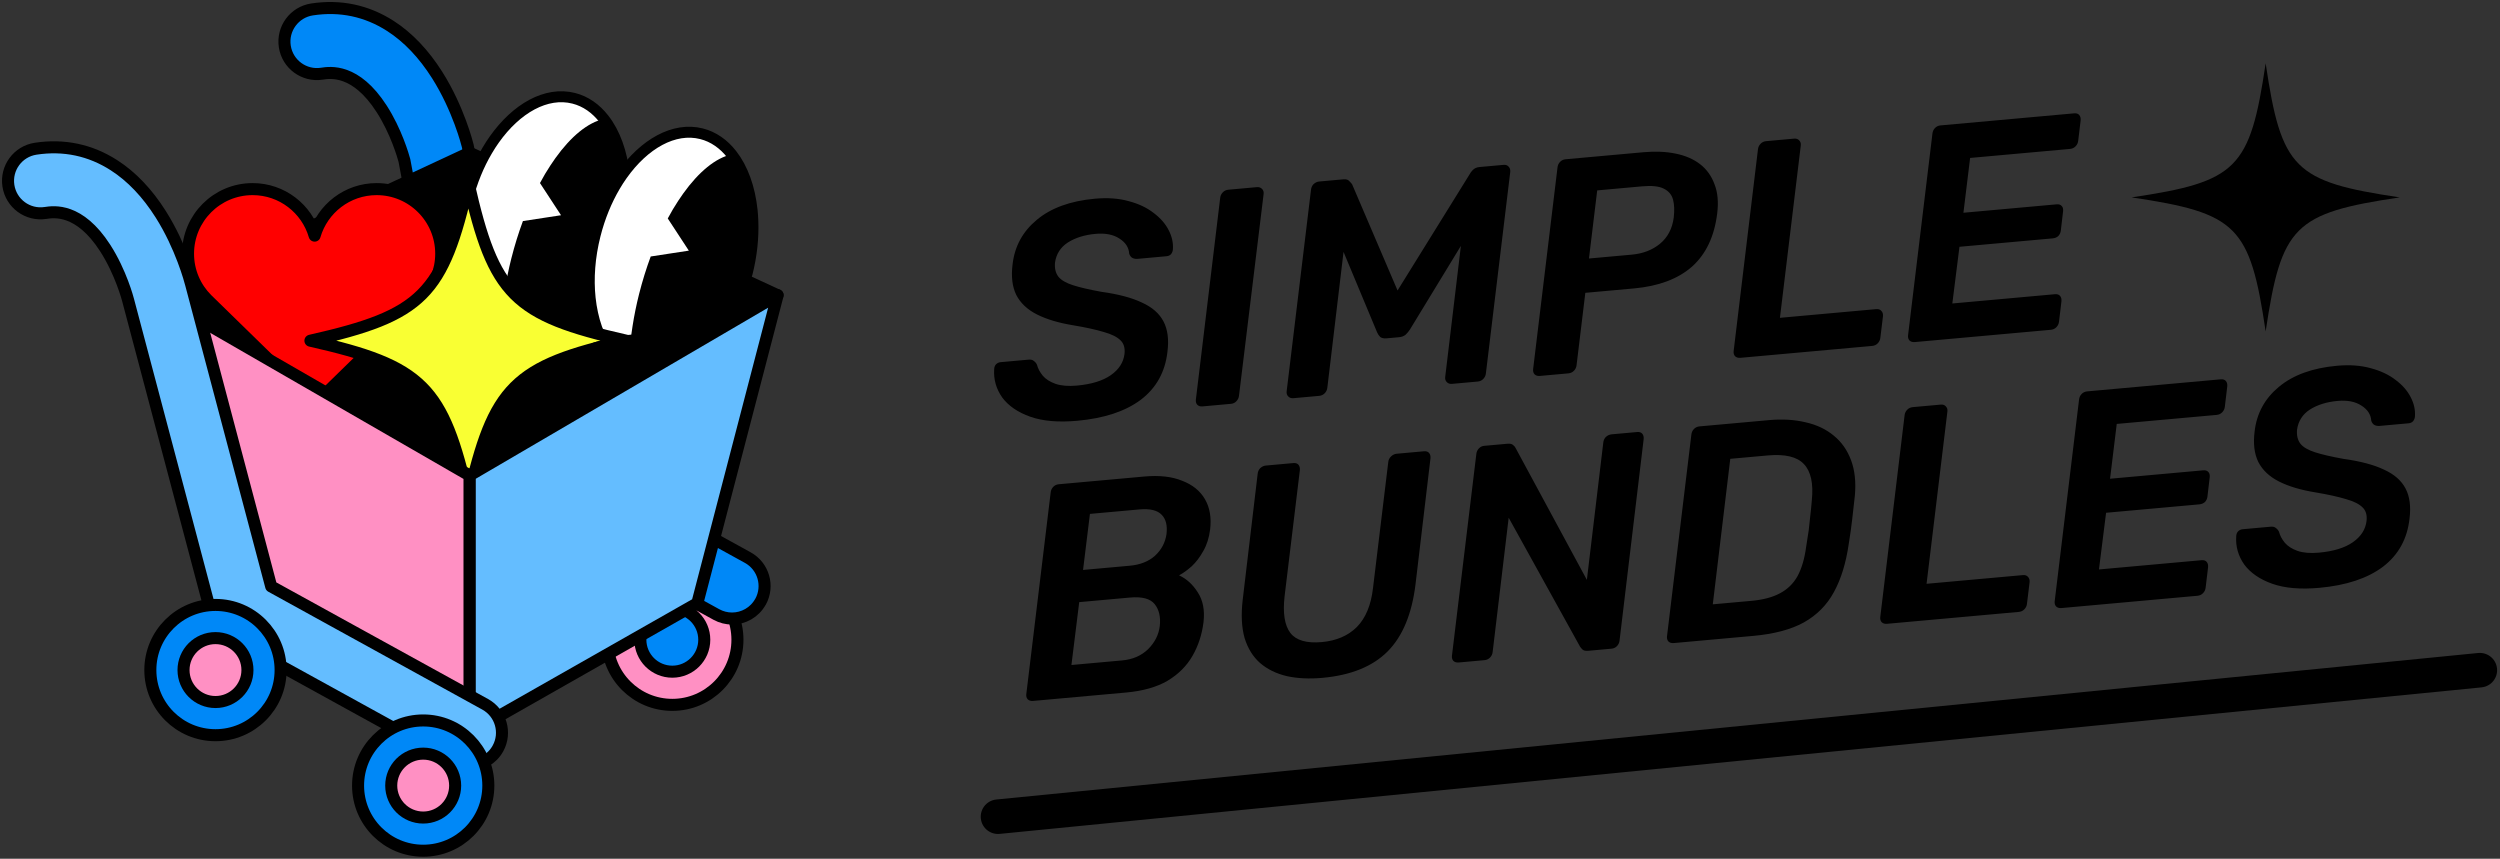
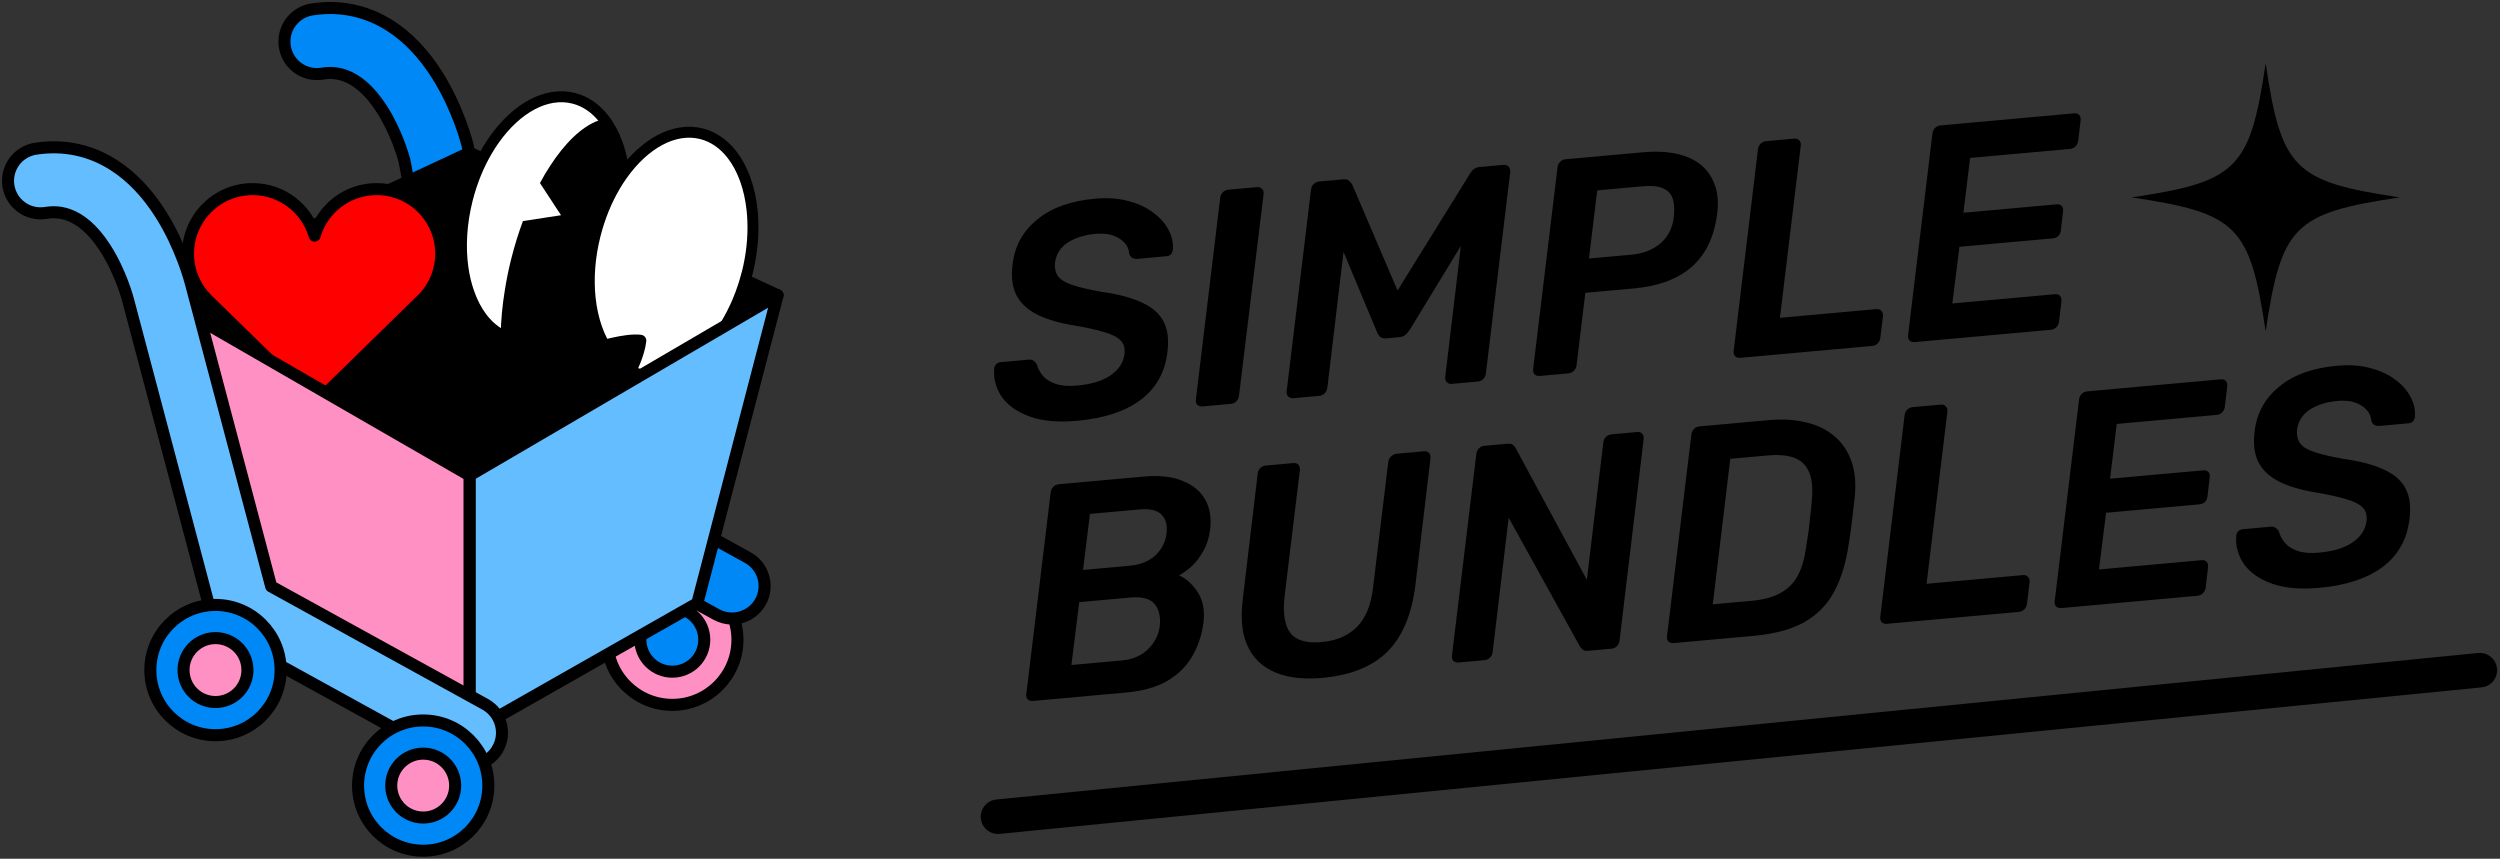
<svg xmlns="http://www.w3.org/2000/svg" fill="none" viewBox="0 0 623 214" height="214" width="623">
  <rect x="0" y="0" width="623" height="214" fill="#333333" stroke="none" />
  <path stroke-linejoin="round" stroke-linecap="round" stroke-width="3" stroke="black" fill="#FF90C3" d="M167.539 175.652C176.503 175.652 183.77 168.385 183.77 159.421C183.77 150.456 176.503 143.189 167.539 143.189C158.574 143.189 151.307 150.456 151.307 159.421C151.307 168.385 158.574 175.652 167.539 175.652Z" />
  <path stroke-linejoin="round" stroke-linecap="round" stroke-width="3" stroke="black" fill="#0088F7" d="M167.54 167.385C171.939 167.385 175.505 163.82 175.505 159.421C175.505 155.022 171.939 151.456 167.54 151.456C163.142 151.456 159.576 155.022 159.576 159.421C159.576 163.82 163.142 167.385 167.54 167.385Z" />
  <path stroke-linejoin="round" stroke-linecap="round" stroke-width="3" stroke="black" fill="#0088F7" d="M121.412 62.17L104.953 62.267L100.782 40C100.48 38.882 98.711 32.703 95.082 27.083C88.63 17.076 82.286 18.046 80.198 18.366C75.776 19.039 71.646 16.004 70.972 11.582C70.299 7.161 73.334 3.03 77.756 2.351C84.796 1.279 91.368 2.665 97.302 6.476C101.683 9.294 105.597 13.408 108.946 18.702C114.263 27.112 116.46 35.932 116.551 36.303C116.585 36.451 116.62 36.594 116.642 36.742L121.406 62.176L121.412 62.17Z" />
  <path stroke-linejoin="round" stroke-linecap="round" stroke-width="3" stroke="black" fill="#0088F7" d="M189.52 149.945C188.042 152.626 185.275 154.138 182.422 154.138C181.099 154.138 179.764 153.813 178.526 153.134L122.164 122.098C120.042 120.928 118.558 118.874 118.113 116.495L113.458 91.638L129.689 90.325L133.329 109.757L186.342 138.951C190.261 141.107 191.688 146.031 189.531 149.95L189.52 149.945Z" />
  <path stroke-linejoin="round" stroke-linecap="round" stroke-width="2.96" stroke="black" fill="black" d="M117.003 118.481V38.026L193.783 73.558L117.003 118.481Z" />
  <path stroke-linejoin="round" stroke-linecap="round" stroke-width="2.96" stroke="black" fill="black" d="M117.001 38.026L39.81 73.963L117.001 118.481V38.026Z" />
  <path stroke-linejoin="round" stroke-linecap="round" stroke-width="2.73" stroke="black" fill="white" d="M154.324 59.289C154.17 59.905 154.004 60.516 153.822 61.115C153.708 61.526 153.576 61.936 153.451 62.33C153 63.745 152.481 65.109 151.922 66.426C151.745 66.849 151.563 67.259 151.363 67.665C151.152 68.132 150.935 68.583 150.701 69.034C150.558 69.319 150.427 69.61 150.262 69.872C150.136 70.152 149.994 70.403 149.84 70.665C149.634 71.042 149.429 71.401 149.212 71.761C149.029 72.08 148.83 72.388 148.63 72.702C148.413 73.033 148.196 73.364 147.98 73.683C147.957 73.735 147.917 73.786 147.877 73.832C147.774 73.98 147.677 74.123 147.575 74.265C147.432 74.471 147.289 74.665 147.141 74.864C146.879 75.212 146.622 75.561 146.348 75.891C146.131 76.159 145.92 76.428 145.698 76.679C145.384 77.067 145.053 77.438 144.699 77.808C144.42 78.111 144.134 78.402 143.849 78.693C141.453 81.072 138.84 82.846 136.164 83.862C135.839 83.993 135.514 84.118 135.194 84.21C134.726 84.369 134.253 84.495 133.791 84.592C133.506 84.654 133.215 84.7 132.924 84.746C132.239 84.854 131.543 84.911 130.864 84.906C130.516 84.906 130.185 84.894 129.831 84.86C129.569 84.837 129.295 84.803 129.027 84.763C128.896 84.746 128.753 84.723 128.628 84.706C128.348 84.649 128.08 84.597 127.806 84.523C127.544 84.455 127.287 84.375 127.019 84.295C126.414 84.101 125.821 83.856 125.256 83.565C125.096 83.496 124.936 83.405 124.782 83.325C121.205 81.34 118.472 77.643 116.829 72.879C116.156 70.968 115.654 68.88 115.352 66.666C114.638 61.526 114.947 55.695 116.447 49.727C117.588 45.215 119.294 41.09 121.399 37.53C121.964 36.56 122.557 35.647 123.179 34.768C128.685 26.998 136.124 22.765 142.953 24.488C145.943 25.241 148.493 27.055 150.513 29.651C153.223 33.114 154.991 37.998 155.568 43.6C155.653 44.439 155.716 45.294 155.744 46.173C155.921 50.309 155.465 54.765 154.324 59.289Z" />
  <path fill="black" d="M127.417 64.43C126.733 67.145 126.191 69.827 125.786 72.44C125.164 76.228 124.844 79.891 124.776 83.325C124.93 83.405 125.095 83.502 125.249 83.565C125.82 83.856 126.413 84.101 127.018 84.289C127.28 84.369 127.537 84.449 127.805 84.512C128.079 84.58 128.347 84.637 128.627 84.694C128.758 84.712 128.895 84.734 129.026 84.757C129.294 84.797 129.568 84.826 129.831 84.854C130.184 84.888 130.515 84.894 130.863 84.9C131.548 84.9 132.238 84.848 132.923 84.74C133.214 84.694 133.511 84.649 133.79 84.586C134.258 84.489 134.726 84.369 135.199 84.204C135.519 84.112 135.838 83.993 136.169 83.861C138.845 82.84 141.464 81.066 143.854 78.687C144.139 78.396 144.43 78.111 144.704 77.802C145.052 77.437 145.383 77.067 145.697 76.673C145.919 76.422 146.136 76.154 146.347 75.885C146.615 75.555 146.878 75.207 147.14 74.859C147.386 74.522 147.631 74.18 147.871 73.826C147.91 73.78 147.95 73.723 147.973 73.678C148.19 73.358 148.407 73.027 148.624 72.691C148.823 72.382 149.023 72.069 149.206 71.755C149.417 71.395 149.628 71.03 149.833 70.654C149.993 70.397 150.135 70.14 150.261 69.867C150.421 69.598 150.563 69.313 150.7 69.028C150.934 68.577 151.157 68.126 151.368 67.659C151.562 67.254 151.744 66.843 151.921 66.421C152.48 65.103 152.999 63.739 153.45 62.324C153.576 61.931 153.707 61.52 153.821 61.109C153.998 60.51 154.169 59.9 154.323 59.283C155.464 54.759 155.921 50.298 155.749 46.167C155.715 45.289 155.652 44.433 155.567 43.594C154.991 37.992 153.228 33.108 150.518 29.645C146.524 30.484 142.279 33.998 138.417 39.389C137.989 39.977 137.578 40.582 137.168 41.215C136.26 42.579 135.399 44.045 134.56 45.614L139.809 53.635L130.31 55.09C129.22 58.04 128.245 61.16 127.417 64.43Z" />
  <path stroke-linejoin="round" stroke-linecap="round" stroke-width="2.73" stroke="black" fill="white" d="M186.164 68.115C186.01 68.731 185.844 69.342 185.662 69.941C185.548 70.352 185.416 70.762 185.291 71.156C184.84 72.571 184.321 73.934 183.762 75.252C183.585 75.674 183.402 76.079 183.209 76.49C182.997 76.958 182.775 77.409 182.541 77.859C182.404 78.145 182.267 78.436 182.102 78.698C181.976 78.978 181.834 79.229 181.68 79.491C181.474 79.868 181.269 80.227 181.058 80.587C180.875 80.889 180.687 81.186 180.493 81.488C180.487 81.505 180.476 81.511 180.47 81.528C180.253 81.859 180.036 82.19 179.825 82.509C179.797 82.555 179.757 82.612 179.717 82.658C179.483 83.011 179.232 83.354 178.987 83.69C178.724 84.038 178.468 84.386 178.194 84.717C177.983 84.985 177.766 85.253 177.543 85.504C177.229 85.892 176.899 86.263 176.551 86.634C176.271 86.936 175.986 87.227 175.7 87.518C173.31 89.897 170.691 91.666 168.021 92.693C167.69 92.824 167.365 92.944 167.051 93.041C166.584 93.201 166.116 93.326 165.648 93.423C165.363 93.486 165.072 93.532 164.781 93.577C164.096 93.686 163.4 93.737 162.721 93.737C162.379 93.737 162.042 93.726 161.689 93.691C161.426 93.663 161.158 93.634 160.884 93.594C160.816 93.583 160.753 93.577 160.684 93.566C160.679 93.566 160.673 93.566 160.662 93.566C160.605 93.555 160.542 93.549 160.485 93.537L160.199 93.475C160.023 93.435 159.84 93.395 159.657 93.355C159.606 93.343 159.56 93.326 159.515 93.315H159.486C159.287 93.258 159.081 93.189 158.882 93.132C158.277 92.938 157.678 92.693 157.113 92.402C156.959 92.339 156.788 92.242 156.639 92.162C153.062 90.177 150.335 86.48 148.686 81.716C147.893 79.451 147.346 76.947 147.06 74.277C146.553 69.439 146.918 64.064 148.31 58.57C149.451 54.057 151.157 49.933 153.256 46.373C153.821 45.403 154.414 44.484 155.036 43.611C160.542 35.841 167.981 31.608 174.81 33.33C177.8 34.084 180.356 35.898 182.376 38.494C185.086 41.951 186.848 46.84 187.43 52.443C187.51 53.282 187.573 54.137 187.607 55.016C187.778 59.152 187.322 63.608 186.181 68.132L186.164 68.115Z" />
-   <path fill="black" d="M159.264 73.255C158.58 75.971 158.038 78.653 157.633 81.266C157.011 85.054 156.691 88.717 156.623 92.151C156.777 92.231 156.942 92.328 157.096 92.391C157.667 92.682 158.26 92.927 158.865 93.115C159.127 93.195 159.384 93.275 159.652 93.338C159.92 93.401 160.194 93.463 160.474 93.52C160.605 93.537 160.742 93.56 160.873 93.583C161.141 93.623 161.415 93.652 161.678 93.68C162.031 93.714 162.362 93.72 162.71 93.726C163.395 93.726 164.085 93.674 164.77 93.566C165.061 93.52 165.357 93.475 165.637 93.412C166.105 93.315 166.573 93.195 167.046 93.03C167.366 92.939 167.685 92.819 168.016 92.687C170.692 91.666 173.311 89.892 175.701 87.513C175.986 87.222 176.277 86.937 176.551 86.629C176.899 86.263 177.23 85.892 177.544 85.499C177.766 85.248 177.983 84.98 178.194 84.712C178.462 84.381 178.725 84.033 178.987 83.685C179.232 83.348 179.478 83.006 179.717 82.652C179.757 82.606 179.797 82.549 179.82 82.504C180.037 82.184 180.254 81.853 180.471 81.517C180.67 81.209 180.87 80.895 181.052 80.581C181.264 80.222 181.475 79.856 181.68 79.48C181.84 79.223 181.982 78.966 182.108 78.693C182.268 78.424 182.41 78.139 182.547 77.854C182.781 77.403 183.004 76.953 183.215 76.485C183.409 76.08 183.591 75.669 183.768 75.247C184.327 73.929 184.846 72.565 185.297 71.15C185.423 70.757 185.554 70.346 185.668 69.935C185.845 69.336 186.016 68.726 186.17 68.109C187.311 63.585 187.767 59.124 187.596 54.993C187.562 54.115 187.499 53.259 187.414 52.42C186.838 46.818 185.075 41.934 182.365 38.471C178.371 39.31 174.126 42.824 170.264 48.215C169.836 48.803 169.425 49.408 169.014 50.041C168.107 51.405 167.246 52.871 166.407 54.44L171.656 62.461L162.157 63.916C161.067 66.866 160.092 69.986 159.264 73.255Z" />
  <path stroke-linejoin="round" stroke-linecap="round" stroke-width="3" stroke="black" fill="#FF0000" d="M109.955 63.22C109.955 54.331 102.749 47.126 93.861 47.126C86.535 47.126 80.351 52.021 78.405 58.719C76.46 52.021 70.275 47.126 62.95 47.126C54.061 47.126 46.855 54.331 46.855 63.22C46.855 67.659 48.653 71.681 51.562 74.59L78.405 100.8L105.59 74.237C108.295 71.356 109.955 67.482 109.955 63.22Z" />
-   <path stroke-linejoin="round" stroke-linecap="round" stroke-width="3" stroke="black" fill="#F9FF33" d="M156.077 84.9C128.144 91.21 123.027 96.327 116.717 124.26C110.407 96.327 105.289 91.21 77.357 84.9C105.289 78.59 110.407 73.472 116.717 45.54C123.027 73.472 128.144 78.59 156.077 84.9Z" />
  <path stroke-linejoin="round" stroke-linecap="round" stroke-width="3" stroke="black" fill="#64BDFF" d="M117.003 118.481L193.783 73.558L173.769 150.333L117.003 182.601V118.481Z" />
  <path stroke-linejoin="round" stroke-linecap="round" stroke-width="3" stroke="black" fill="#FF90C3" d="M39.81 73.963L60.64 151.559L117.001 182.601V118.48L39.81 73.963Z" />
  <path stroke-linejoin="round" stroke-linecap="round" stroke-width="3" stroke="black" fill="#64BDFF" d="M116.99 190.697C115.667 190.697 114.332 190.372 113.094 189.693L56.732 158.657C54.792 157.59 53.377 155.776 52.813 153.636L31.983 75.019C31.966 74.961 31.96 74.939 31.949 74.882C31.875 74.591 30.123 67.87 26.204 61.794C19.751 51.787 13.407 52.757 11.319 53.071C6.897 53.744 2.767 50.709 2.093 46.287C1.42 41.866 4.455 37.735 8.877 37.062C15.917 35.989 22.495 37.376 28.423 41.187C32.804 43.999 36.718 48.113 40.067 53.413C45.145 61.452 47.381 69.861 47.65 70.916L67.578 146.139L120.904 175.51C124.824 177.666 126.25 182.59 124.093 186.509C122.616 189.191 119.849 190.703 116.99 190.703V190.697Z" />
  <path stroke-linejoin="round" stroke-linecap="round" stroke-width="3" stroke="black" fill="#0088F7" d="M105.461 212C114.426 212 121.693 204.733 121.693 195.769C121.693 186.804 114.426 179.537 105.461 179.537C96.497 179.537 89.23 186.804 89.23 195.769C89.23 204.733 96.497 212 105.461 212Z" />
  <path stroke-linejoin="round" stroke-linecap="round" stroke-width="3" stroke="black" fill="#0088F7" d="M53.697 183.212C62.661 183.212 69.928 175.945 69.928 166.98C69.928 158.016 62.661 150.749 53.697 150.749C44.733 150.749 37.466 158.016 37.466 166.98C37.466 175.945 44.733 183.212 53.697 183.212Z" />
  <path stroke-linejoin="round" stroke-linecap="round" stroke-width="3" stroke="black" fill="#FF90C3" d="M53.698 174.945C58.097 174.945 61.663 171.379 61.663 166.98C61.663 162.582 58.097 159.016 53.698 159.016C49.3 159.016 45.734 162.582 45.734 166.98C45.734 171.379 49.3 174.945 53.698 174.945Z" />
  <path stroke-linejoin="round" stroke-linecap="round" stroke-width="2.96" stroke="black" fill="black" d="M148.535 86.737C148.535 86.737 155.923 84.415 159.58 84.9C159.192 88.34 157.104 92.391 157.104 92.391H148.54V86.731L148.535 86.737Z" />
  <path stroke-linejoin="round" stroke-linecap="round" stroke-width="3" stroke="black" fill="#FF90C3" d="M105.46 203.733C109.858 203.733 113.424 200.168 113.424 195.769C113.424 191.37 109.858 187.804 105.46 187.804C101.061 187.804 97.495 191.37 97.495 195.769C97.495 200.168 101.061 203.733 105.46 203.733Z" />
  <path fill="black" d="M268.447 104.857C263.754 105.281 259.857 104.946 256.757 103.852C253.657 102.759 251.325 101.163 249.762 99.066C248.245 96.914 247.575 94.558 247.751 91.998C247.76 91.54 247.902 91.145 248.178 90.815C248.504 90.48 248.894 90.293 249.348 90.251L256.312 89.623C256.917 89.568 257.36 89.681 257.639 89.961C257.965 90.186 258.222 90.493 258.409 90.883C258.647 91.828 259.138 92.751 259.88 93.65C260.618 94.499 261.671 95.167 263.037 95.654C264.454 96.137 266.223 96.282 268.342 96.091C271.975 95.763 274.797 94.897 276.807 93.495C278.817 92.093 279.956 90.336 280.223 88.226C280.394 86.736 280.062 85.596 279.227 84.806C278.388 83.966 277.003 83.277 275.073 82.739C273.137 82.151 270.594 81.592 267.443 81.063C263.829 80.474 260.822 79.575 258.424 78.367C256.025 77.159 254.302 75.534 253.252 73.492C252.254 71.446 251.948 68.904 252.335 65.868C252.847 61.396 254.854 57.704 258.355 54.794C261.903 51.828 266.73 50.069 272.836 49.518C276.015 49.231 278.831 49.434 281.285 50.129C283.734 50.772 285.807 51.755 287.503 53.077C289.195 54.349 290.444 55.788 291.251 57.394C292.052 58.949 292.398 60.52 292.287 62.108C292.273 62.516 292.13 62.91 291.859 63.291C291.584 63.621 291.194 63.809 290.689 63.854L283.499 64.504C283.044 64.545 282.632 64.48 282.26 64.31C281.889 64.14 281.602 63.785 281.401 63.243C281.31 61.674 280.483 60.401 278.919 59.423C277.406 58.44 275.438 58.059 273.016 58.277C270.291 58.523 267.99 59.24 266.113 60.427C264.287 61.609 263.217 63.283 262.904 65.448C262.779 66.883 263.063 68.053 263.755 68.957C264.443 69.811 265.651 70.516 267.38 71.072C269.109 71.628 271.473 72.178 274.473 72.721C278.697 73.306 282.059 74.198 284.559 75.397C287.104 76.54 288.899 78.108 289.943 80.099C290.988 82.091 291.317 84.605 290.93 87.641C290.367 92.677 288.158 96.667 284.303 99.61C280.444 102.502 275.158 104.251 268.447 104.857ZM299.611 101.28C299.106 101.325 298.687 101.185 298.352 100.859C298.068 100.529 297.953 100.107 298.009 99.593L304.073 49.292C304.129 48.778 304.342 48.326 304.714 47.937C305.086 47.547 305.549 47.327 306.104 47.277L313.219 46.634C313.724 46.589 314.144 46.729 314.478 47.055C314.813 47.381 314.953 47.8 314.897 48.314L308.757 98.622C308.702 99.136 308.488 99.588 308.116 99.977C307.744 100.367 307.306 100.585 306.802 100.63L299.611 101.28ZM322.306 99.23C321.801 99.276 321.381 99.136 321.047 98.81C320.712 98.484 320.572 98.064 320.628 97.55L326.699 47.325C326.75 46.761 326.961 46.284 327.333 45.894C327.755 45.5 328.219 45.28 328.723 45.234L334.779 44.687C335.485 44.624 335.983 44.782 336.271 45.163C336.606 45.489 336.833 45.748 336.952 45.941L348.269 72.39L366.321 43.289C366.403 43.078 366.631 42.778 367.002 42.388C367.42 41.943 367.982 41.689 368.689 41.625L374.668 41.085C375.223 41.035 375.643 41.175 375.927 41.506C376.262 41.832 376.404 42.277 376.353 42.841L370.282 93.066C370.226 93.58 370.013 94.032 369.641 94.421C369.269 94.811 368.806 95.031 368.251 95.081L361.817 95.662C361.312 95.708 360.892 95.568 360.558 95.242C360.223 94.916 360.084 94.496 360.139 93.982L364.053 61.274L351.359 82.108C351.047 82.594 350.68 83.034 350.258 83.428C349.831 83.772 349.289 83.974 348.633 84.033L345.53 84.313C344.874 84.372 344.356 84.266 343.975 83.996C343.641 83.67 343.377 83.287 343.185 82.846L334.809 62.77L330.77 96.634C330.715 97.148 330.501 97.6 330.13 97.99C329.758 98.379 329.294 98.599 328.739 98.649L322.306 99.23ZM383.731 93.683C383.176 93.733 382.731 93.596 382.397 93.27C382.113 92.939 381.998 92.517 382.053 92.003L388.125 41.778C388.176 41.214 388.387 40.737 388.759 40.347C389.131 39.957 389.594 39.737 390.149 39.687L409.526 37.937C412.503 37.669 415.185 37.783 417.57 38.279C420.005 38.772 422.044 39.656 423.685 40.932C425.326 42.208 426.52 43.881 427.267 45.95C428.059 47.965 428.278 50.387 427.923 53.217C427.218 58.927 425.123 63.339 421.64 66.451C418.152 69.514 413.33 71.323 407.173 71.879L395.063 72.972L392.877 91.026C392.822 91.54 392.609 91.991 392.237 92.381C391.865 92.771 391.401 92.991 390.846 93.041L383.731 93.683ZM395.969 64.42L406.642 63.456C409.417 63.206 411.752 62.308 413.648 60.763C415.589 59.163 416.74 56.974 417.099 54.194C417.297 52.447 417.241 50.977 416.93 49.784C416.614 48.54 415.844 47.618 414.619 47.016C413.445 46.41 411.647 46.216 409.225 46.435L398.023 47.447L395.969 64.42ZM433.7 89.171C433.145 89.221 432.7 89.083 432.365 88.757C432.081 88.427 431.967 88.005 432.022 87.491L438.087 37.19C438.142 36.676 438.356 36.224 438.727 35.835C439.099 35.445 439.563 35.225 440.118 35.175L447.081 34.546C447.636 34.496 448.056 34.636 448.34 34.967C448.675 35.292 448.815 35.712 448.759 36.226L443.559 79.2L467.553 77.033C468.109 76.983 468.528 77.123 468.812 77.454C469.147 77.779 469.289 78.225 469.238 78.789L468.581 84.19C468.526 84.703 468.312 85.155 467.941 85.545C467.569 85.934 467.105 86.154 466.55 86.204L433.7 89.171ZM477.164 85.246C476.609 85.296 476.164 85.158 475.829 84.832C475.545 84.502 475.43 84.08 475.486 83.566L481.557 33.341C481.608 32.776 481.819 32.299 482.191 31.91C482.563 31.52 483.026 31.3 483.581 31.25L516.886 28.242C517.441 28.192 517.861 28.333 518.145 28.663C518.429 28.993 518.546 29.441 518.495 30.005L517.886 35.096C517.831 35.61 517.617 36.062 517.246 36.451C516.874 36.841 516.41 37.061 515.855 37.111L490.953 39.36L489.286 53.017L512.524 50.919C513.079 50.869 513.498 51.009 513.783 51.339C514.062 51.619 514.177 52.041 514.126 52.605L513.566 57.387C513.515 57.951 513.304 58.428 512.932 58.818C512.555 59.157 512.09 59.352 511.535 59.402L488.297 61.501L486.52 75.626L512.104 73.315C512.659 73.265 513.079 73.405 513.363 73.736C513.647 74.066 513.764 74.513 513.713 75.078L513.105 80.169C513.049 80.683 512.836 81.135 512.464 81.524C512.092 81.914 511.629 82.134 511.074 82.184L477.164 85.246Z" />
  <path fill="black" d="M257.429 174.671C256.874 174.721 256.429 174.583 256.094 174.257C255.81 173.927 255.696 173.505 255.751 172.991L261.823 122.765C261.873 122.201 262.085 121.724 262.457 121.335C262.828 120.945 263.292 120.725 263.847 120.675L285.192 118.747C288.926 118.41 292.061 118.763 294.597 119.806C297.179 120.794 299.073 122.327 300.278 124.405C301.483 126.484 301.913 128.989 301.567 131.92C301.3 134.03 300.725 135.837 299.844 137.341C299.012 138.84 298.058 140.097 296.979 141.11C295.896 142.073 294.845 142.829 293.826 143.379C295.684 144.228 297.235 145.64 298.482 147.613C299.779 149.582 300.257 152.057 299.916 155.038C299.533 158.125 298.616 160.93 297.165 163.452C295.714 165.974 293.637 168.044 290.934 169.661C288.227 171.228 284.804 172.199 280.667 172.572L257.429 174.671ZM266.999 165.718L279.639 164.576C282.263 164.34 284.417 163.407 286.102 161.78C287.782 160.102 288.753 158.183 289.016 156.023C289.27 153.761 288.851 151.942 287.76 150.565C286.669 149.189 284.61 148.637 281.582 148.91L268.942 150.052L266.999 165.718ZM269.896 142.029L281.553 140.977C284.126 140.744 286.214 139.92 287.815 138.503C289.413 137.037 290.37 135.246 290.688 133.131C290.951 130.971 290.55 129.354 289.487 128.28C288.419 127.155 286.573 126.711 283.949 126.948L271.611 128.063L269.896 142.029ZM329.517 168.924C326.287 169.216 323.349 169.074 320.703 168.499C318.052 167.874 315.816 166.778 313.996 165.213C312.226 163.643 310.945 161.571 310.153 158.998C309.407 156.369 309.249 153.203 309.677 149.502L313.405 118.107C313.456 117.543 313.667 117.066 314.039 116.677C314.461 116.282 314.925 116.062 315.429 116.017L322.317 115.395C322.872 115.345 323.292 115.485 323.576 115.815C323.86 116.146 323.977 116.593 323.926 117.157L320.123 148.559C319.639 152.774 320.119 155.834 321.562 157.738C323.002 159.592 325.614 160.349 329.398 160.007C333.031 159.679 335.945 158.424 338.139 156.241C340.328 154.009 341.665 150.785 342.149 146.57L345.953 115.168C346.003 114.604 346.24 114.125 346.662 113.731C347.084 113.336 347.548 113.116 348.052 113.071L354.865 112.456C355.42 112.406 355.839 112.546 356.124 112.876C356.408 113.207 356.525 113.654 356.474 114.218L352.746 145.613C351.838 153.02 349.518 158.597 345.787 162.342C342.055 166.088 336.632 168.282 329.517 168.924ZM363.501 165.092C362.946 165.142 362.501 165.004 362.167 164.679C361.883 164.348 361.768 163.926 361.824 163.412L367.895 113.187C367.946 112.623 368.157 112.146 368.529 111.756C368.901 111.366 369.339 111.149 369.843 111.103L375.596 110.584C376.302 110.52 376.796 110.628 377.075 110.908C377.405 111.183 377.605 111.42 377.673 111.617L395.447 144.504L399.534 110.33C399.585 109.765 399.796 109.288 400.168 108.899C400.59 108.505 401.079 108.282 401.634 108.232L407.992 107.658C408.547 107.608 408.967 107.748 409.251 108.079C409.535 108.409 409.652 108.856 409.601 109.421L403.599 159.564C403.548 160.128 403.337 160.605 402.965 160.994C402.593 161.384 402.13 161.604 401.574 161.654L395.822 162.174C395.115 162.237 394.622 162.129 394.343 161.849C394.063 161.569 393.864 161.333 393.745 161.14L375.963 129.017L371.966 162.496C371.911 163.01 371.697 163.462 371.326 163.852C370.954 164.241 370.49 164.461 369.935 164.511L363.501 165.092ZM417.092 160.253C416.537 160.303 416.092 160.165 415.757 159.839C415.473 159.509 415.359 159.087 415.414 158.573L421.485 108.347C421.536 107.783 421.748 107.306 422.119 106.917C422.491 106.527 422.955 106.307 423.51 106.257L440.843 104.692C444.174 104.391 447.217 104.574 449.974 105.241C452.725 105.857 455.064 106.968 456.99 108.575C458.911 110.131 460.341 112.164 461.28 114.674C462.219 117.184 462.536 120.131 462.231 123.516C461.977 125.778 461.751 127.782 461.553 129.53C461.355 131.277 461.076 133.261 460.717 135.481C460.03 140.274 458.792 144.303 457.001 147.568C455.256 150.778 452.761 153.293 449.517 155.112C446.319 156.876 442.121 157.993 436.923 158.462L417.092 160.253ZM426.827 150.598L436.516 149.723C439.341 149.468 441.677 148.85 443.521 147.87C445.416 146.885 446.89 145.454 447.941 143.579C448.988 141.653 449.708 139.197 450.099 136.211C450.366 134.661 450.576 133.319 450.728 132.186C450.875 131.003 451 129.847 451.102 128.718C451.249 127.535 451.383 126.2 451.503 124.714C451.937 120.503 451.283 117.484 449.541 115.658C447.849 113.826 444.833 113.107 440.494 113.499L431.184 114.339L426.827 150.598ZM470.239 155.453C469.684 155.504 469.239 155.366 468.904 155.04C468.62 154.709 468.506 154.287 468.561 153.774L474.626 103.472C474.681 102.959 474.895 102.507 475.266 102.117C475.638 101.727 476.102 101.508 476.657 101.457L483.62 100.829C484.175 100.779 484.595 100.919 484.879 101.249C485.214 101.575 485.354 101.995 485.298 102.509L480.098 145.482L504.092 143.316C504.648 143.265 505.067 143.406 505.351 143.736C505.686 144.062 505.828 144.507 505.777 145.071L505.12 150.472C505.065 150.986 504.851 151.438 504.48 151.827C504.108 152.217 503.644 152.437 503.089 152.487L470.239 155.453ZM513.703 151.529C513.148 151.579 512.703 151.441 512.368 151.115C512.084 150.784 511.969 150.362 512.025 149.849L518.096 99.623C518.147 99.059 518.358 98.582 518.73 98.192C519.102 97.803 519.565 97.583 520.12 97.532L553.425 94.525C553.98 94.475 554.4 94.615 554.684 94.945C554.968 95.276 555.085 95.723 555.034 96.287L554.425 101.379C554.37 101.893 554.156 102.344 553.785 102.734C553.413 103.124 552.949 103.344 552.394 103.394L527.492 105.642L525.825 119.3L549.063 117.201C549.618 117.151 550.037 117.291 550.322 117.622C550.601 117.902 550.716 118.324 550.665 118.888L550.105 123.67C550.054 124.234 549.843 124.711 549.471 125.101C549.094 125.44 548.629 125.634 548.074 125.685L524.836 127.783L523.059 141.908L548.643 139.598C549.198 139.548 549.618 139.688 549.902 140.018C550.186 140.349 550.303 140.796 550.252 141.36L549.644 146.452C549.588 146.965 549.375 147.417 549.003 147.807C548.631 148.196 548.168 148.416 547.613 148.466L513.703 151.529ZM577.965 146.489C573.272 146.912 569.375 146.577 566.275 145.484C563.175 144.39 560.843 142.795 559.28 140.698C557.763 138.545 557.093 136.189 557.269 133.63C557.278 133.171 557.421 132.777 557.696 132.447C558.022 132.112 558.412 131.924 558.866 131.883L565.83 131.254C566.435 131.2 566.878 131.312 567.157 131.592C567.483 131.817 567.74 132.125 567.928 132.515C568.165 133.46 568.656 134.382 569.398 135.282C570.136 136.131 571.189 136.799 572.555 137.286C573.973 137.768 575.741 137.914 577.86 137.722C581.493 137.394 584.315 136.529 586.325 135.127C588.335 133.724 589.474 131.968 589.741 129.858C589.912 128.367 589.58 127.227 588.745 126.438C587.906 125.598 586.522 124.909 584.591 124.371C582.655 123.783 580.112 123.224 576.961 122.694C573.347 122.105 570.34 121.207 567.942 119.999C565.544 118.791 563.82 117.166 562.771 115.124C561.772 113.078 561.466 110.536 561.853 107.5C562.365 103.027 564.372 99.336 567.874 96.425C571.421 93.46 576.248 91.701 582.354 91.15C585.533 90.862 588.349 91.066 590.803 91.76C593.252 92.404 595.325 93.387 597.021 94.709C598.713 95.981 599.962 97.419 600.769 99.025C601.57 100.581 601.916 102.152 601.805 103.739C601.791 104.147 601.648 104.542 601.378 104.922C601.102 105.253 600.712 105.44 600.207 105.486L593.017 106.135C592.563 106.176 592.15 106.112 591.778 105.942C591.407 105.772 591.12 105.416 590.919 104.875C590.828 103.306 590.001 102.033 588.437 101.055C586.924 100.072 584.956 99.69 582.534 99.909C579.809 100.155 577.508 100.871 575.632 102.058C573.805 103.241 572.735 104.914 572.422 107.079C572.297 108.515 572.581 109.685 573.273 110.589C573.961 111.443 575.169 112.148 576.898 112.704C578.627 113.26 580.991 113.809 583.991 114.352C588.216 114.937 591.577 115.829 594.077 117.028C596.622 118.172 598.417 119.739 599.461 121.731C600.506 123.722 600.835 126.236 600.448 129.273C599.885 134.309 597.676 138.299 593.821 141.241C589.962 144.133 584.676 145.883 577.965 146.489Z" />
  <path stroke-linejoin="round" stroke-linecap="round" stroke-width="8.61" stroke="black" d="M248.703 203.52L617.973 167.01" />
  <path fill="black" d="M598.013 49.19C571.683 53.1 568.513 56.28 564.603 82.6C560.693 56.27 557.513 53.1 531.193 49.19C557.523 45.28 560.693 42.1 564.603 15.78C568.513 42.11 571.693 45.28 598.013 49.19Z" />
</svg>